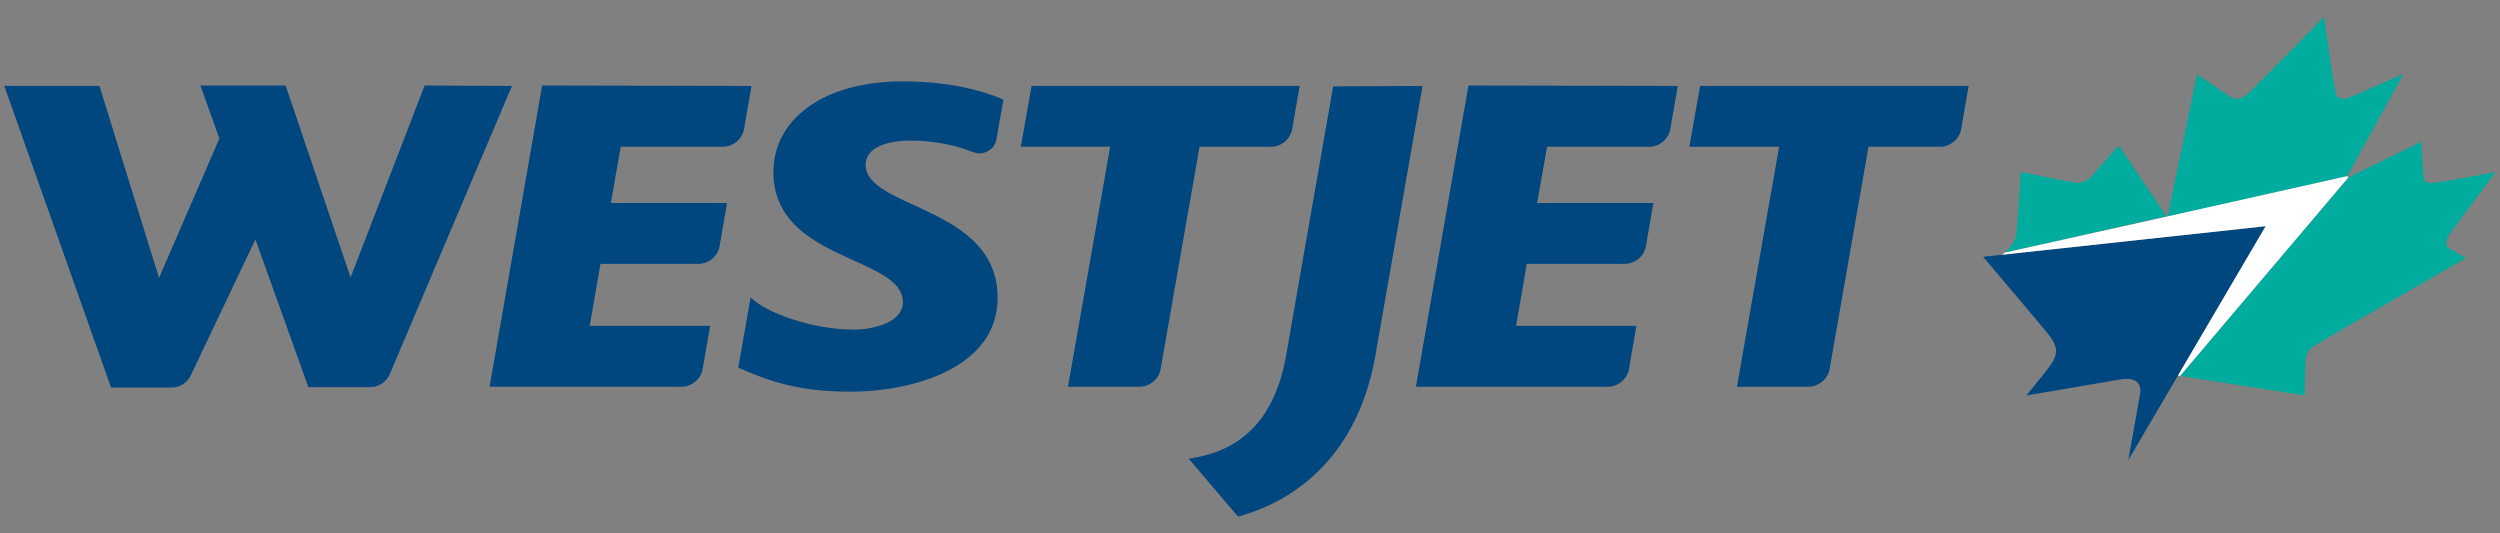
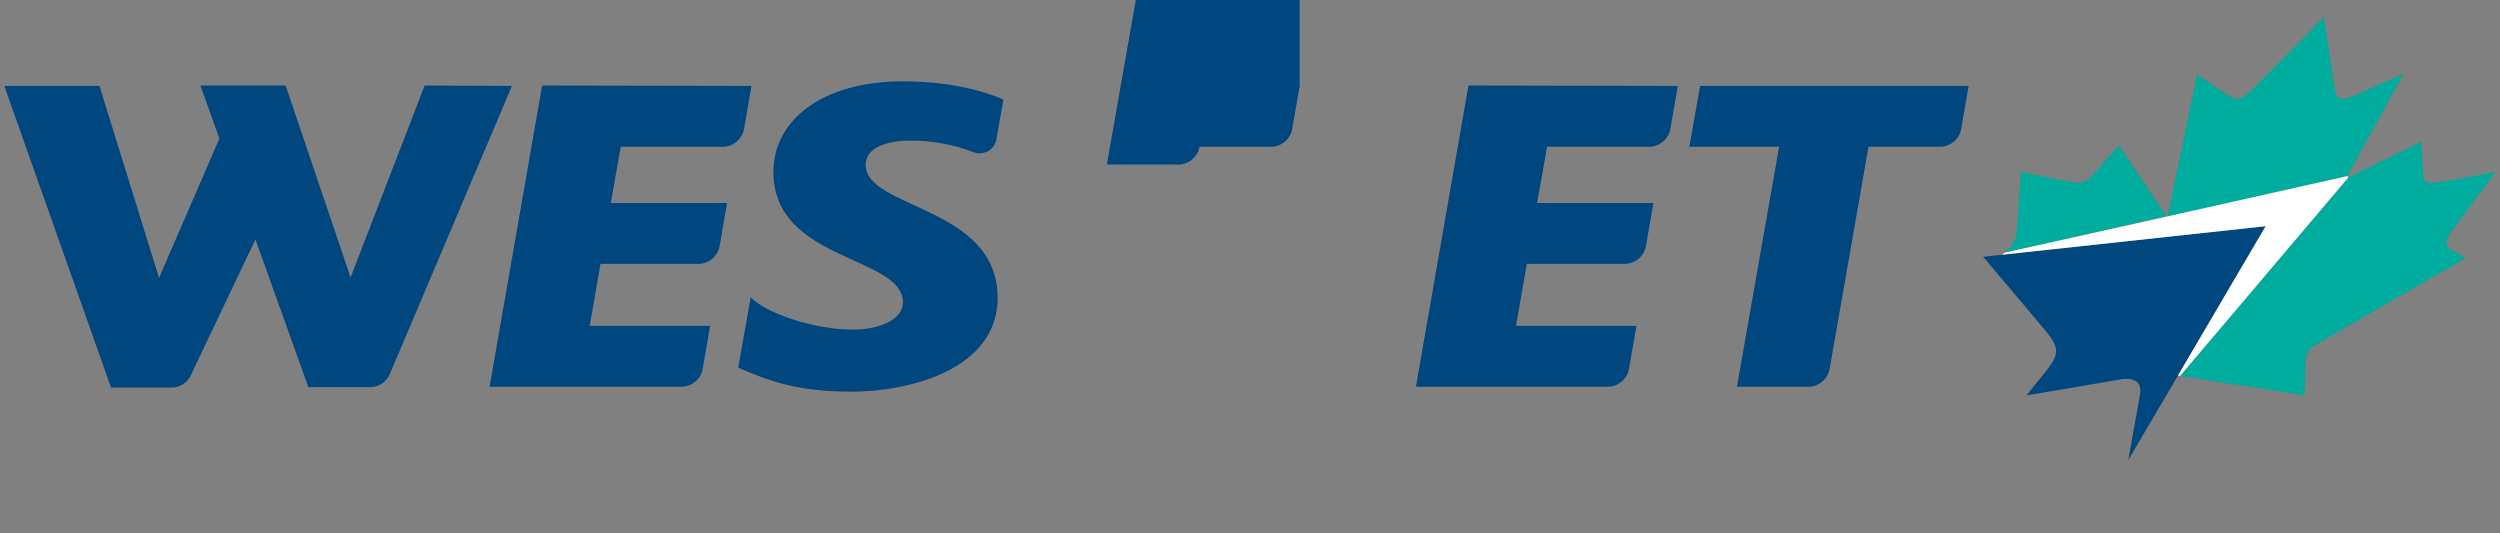
<svg xmlns="http://www.w3.org/2000/svg" version="1.1" id="Layer_1" x="0px" y="0px" width="792px" height="169px" viewBox="-90 311.5 792 169" enable-background="new -90 311.5 792 169" xml:space="preserve">
  <rect x="-90" y="311.5" width="792" height="169" fill="#808080" stroke="none" />
  <g>
    <path fill="#00467F" d="M72.179,338.725l-38.665,91.223c-1.049,2.489-3.408,4.194-6.291,4.194H7.695L-9.082,387.35l-20.446,42.991   c-1.048,2.359-3.408,3.93-6.16,3.93h-19.136l-33.814-95.546h30.146l18.873,60.814l19.135-44.168l-6.029-16.777h27l20.577,60.814   l23.46-60.814L72.179,338.725L72.179,338.725z" />
    <path fill="#00467F" d="M148.066,338.725l-2.36,13.631c-0.524,3.146-3.407,5.636-6.684,5.636h-32.373l-3.146,17.825h36.83   l-2.359,13.631c-0.524,3.146-3.407,5.636-6.684,5.636h-31.062l-3.408,19.659h38.14l-2.359,13.632   c-0.524,3.146-3.408,5.635-6.685,5.635H65.102l16.645-95.416L148.066,338.725L148.066,338.725z" />
    <path fill="#00467F" d="M226.051,405.832c0,22.542-27.655,29.75-46.398,29.75c-16.514,0-25.558-3.146-35.781-7.602l3.933-22.281   c4.587,4.849,19.659,10.223,32.504,10.223c7.208,0,15.728-2.621,15.728-8.649c0-14.811-41.024-12.845-41.024-41.286   c0-16.252,15.204-28.704,41.024-28.704c14.941,0,25.558,3.015,31.848,5.767l-2.228,12.583c-0.393,2.621-2.753,4.456-5.374,4.456   c-0.656,0-1.311-0.131-1.966-0.394c-7.471-2.883-14.417-3.669-19.922-3.669c-3.539,0-14.155,0.655-14.155,7.733   C184.371,377.782,226.051,376.734,226.051,405.832z" />
-     <path fill="#00467F" d="M321.728,338.725l-2.359,13.631c-0.522,3.146-3.407,5.636-6.683,5.636h-22.675l-12.32,70.383   c-0.524,3.146-3.408,5.635-6.685,5.635h-22.674l13.369-76.018h-28.31l3.408-19.267H321.728z" />
-     <path fill="#00467F" d="M360.655,338.725l-14.941,85.456c-5.373,30.405-23.854,45.61-43.514,50.984l-15.597-18.35   c14.024-1.966,26.737-9.831,30.802-32.506l14.941-85.454L360.655,338.725z" />
+     <path fill="#00467F" d="M321.728,338.725l-2.359,13.631c-0.522,3.146-3.407,5.636-6.683,5.636h-22.675c-0.524,3.146-3.408,5.635-6.685,5.635h-22.674l13.369-76.018h-28.31l3.408-19.267H321.728z" />
    <path fill="#00467F" d="M441.522,338.725l-2.359,13.631c-0.525,3.146-3.407,5.636-6.683,5.636h-32.374l-3.146,17.825h36.829   l-2.359,13.631c-0.522,3.146-3.407,5.636-6.683,5.636h-31.062l-3.407,19.659h38.139l-2.36,13.632   c-0.522,3.146-3.407,5.635-6.683,5.635h-60.815l16.646-95.416L441.522,338.725L441.522,338.725z" />
    <path fill="#00467F" d="M533.662,338.725l-2.359,13.631c-0.525,3.146-3.407,5.636-6.686,5.636h-22.675l-12.317,70.383   c-0.525,3.146-3.41,5.635-6.686,5.635h-22.675l13.368-76.018h-28.441l3.407-19.267H533.662z" />
    <path fill="#00467F" d="M538.25,392.855c0,0,19.003,22.413,19.789,23.46c4.458,5.373,4.458,7.472-0.129,13.106   c-3.671,4.455-5.898,7.34-5.898,7.34s26.475-4.455,30.015-5.112c3.407-0.522,6.814,0.394,5.896,4.98   c-0.522,3.146-3.668,20.579-3.668,20.579l15.728-26.739l27.784-47.313l-83.619,9.043L538.25,392.855z" />
  </g>
  <g>
    <path fill="#00AC9D" d="M596.311,380.01l-15.071-22.412c0,0-6.817,7.602-8.259,9.306c-1.572,1.704-3.014,2.752-5.503,2.49   c-3.146-0.524-17.301-3.408-17.301-3.408s-1.05,17.3-1.312,19.005c-0.132,1.704-0.786,3.932-3.801,6.553L596.311,380.01z" />
    <path fill="#00AC9D" d="M653.587,367.297l17.826-32.373c0,0-11.666,5.111-15.599,6.815c-3.801,1.704-5.374,1.442-6.028-1.311   c-0.525-2.621-3.407-22.412-3.539-23.592c-1.048,1.18-20.577,20.971-23.329,23.592c-2.883,2.753-4.72,3.015-7.079,1.311   c-2.489-1.704-9.829-6.685-9.829-6.685l-9.307,45.087L653.587,367.297z" />
    <path fill="#00AC9D" d="M686.483,384.991c1.18-1.705,14.155-19.005,14.155-19.005s-15.857,3.014-19.528,3.408   c-2.883,0.393-3.276-0.787-3.408-2.49c-0.129-0.917-0.654-10.486-0.654-10.486L653.98,367.69l-53.345,62.911l39.451,6.16   c0,0,0.132-6.028,0.264-10.485c0.261-4.456,2.75-5.242,4.323-6.161c1.443-0.915,46.529-26.868,46.529-26.868l-4.455-2.49   C683.733,389.185,685.304,386.695,686.483,384.991" />
  </g>
  <polygon fill="#FFFFFF" points="653.98,367.69 600.636,430.602 599.981,430.47 627.766,383.156 544.278,392.199 545.064,391.544   596.311,380.142 596.835,380.01 653.587,367.297 " />
</svg>